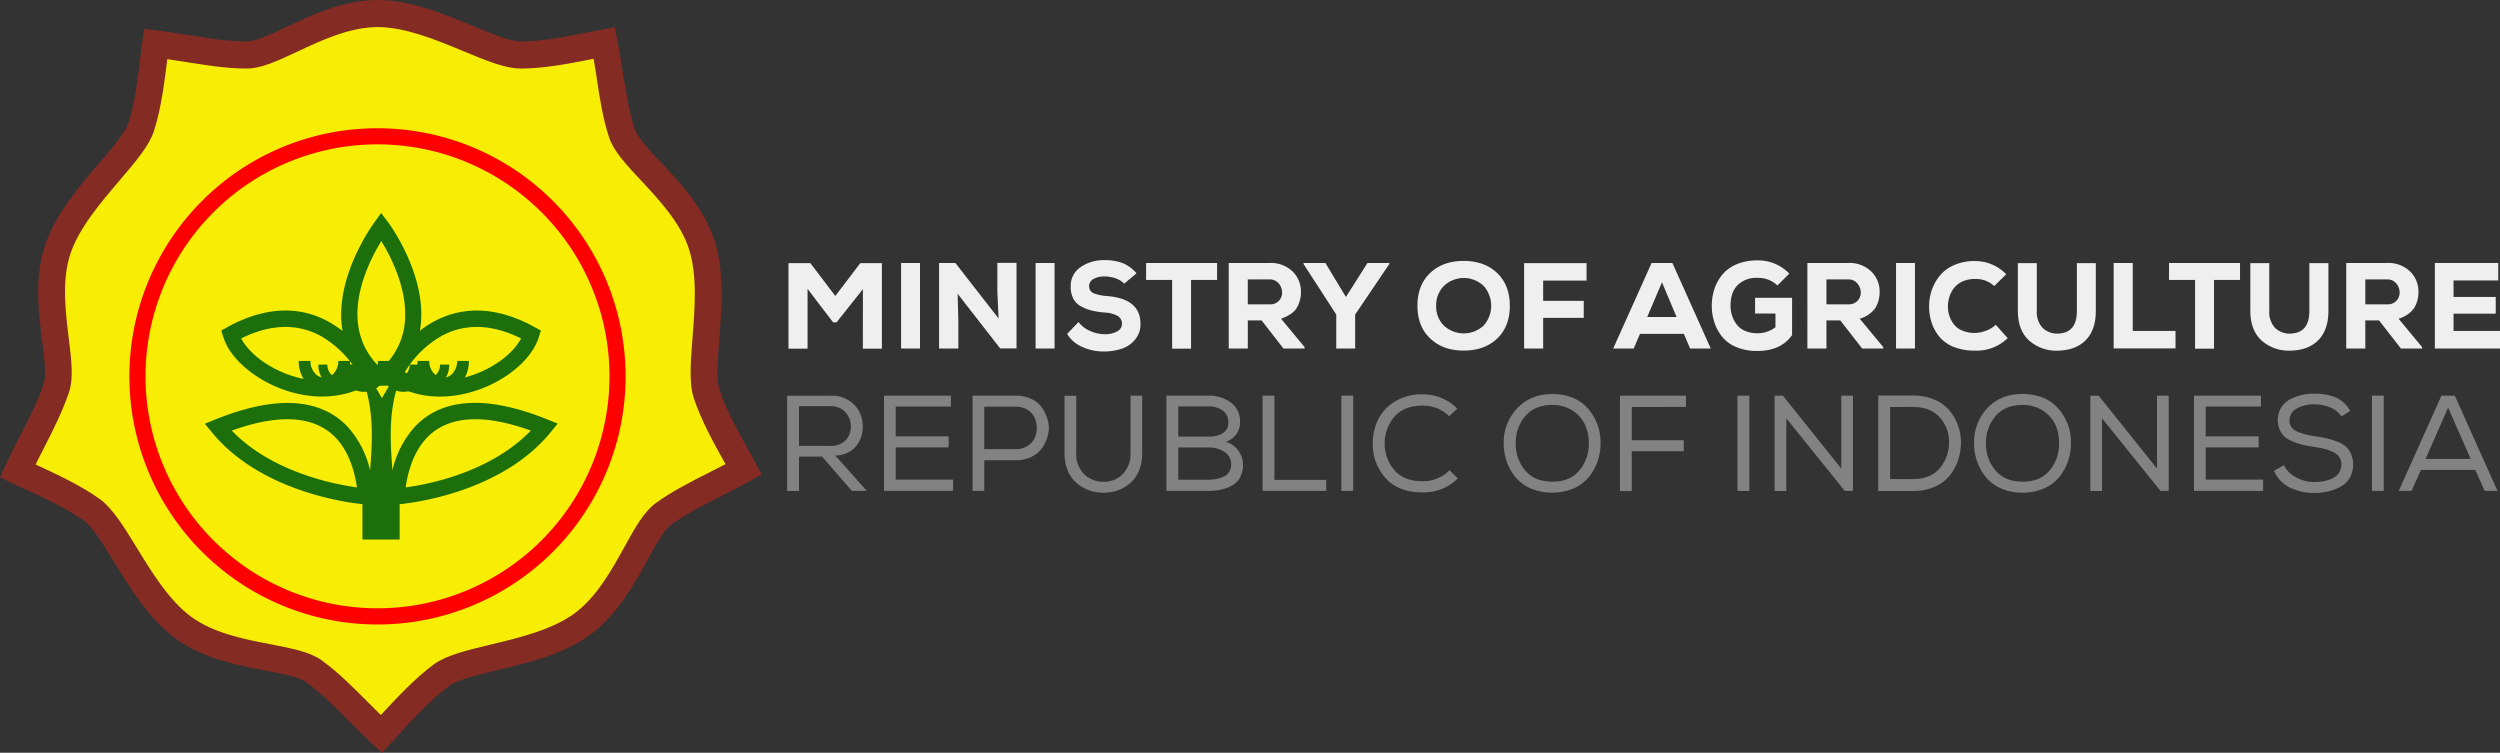
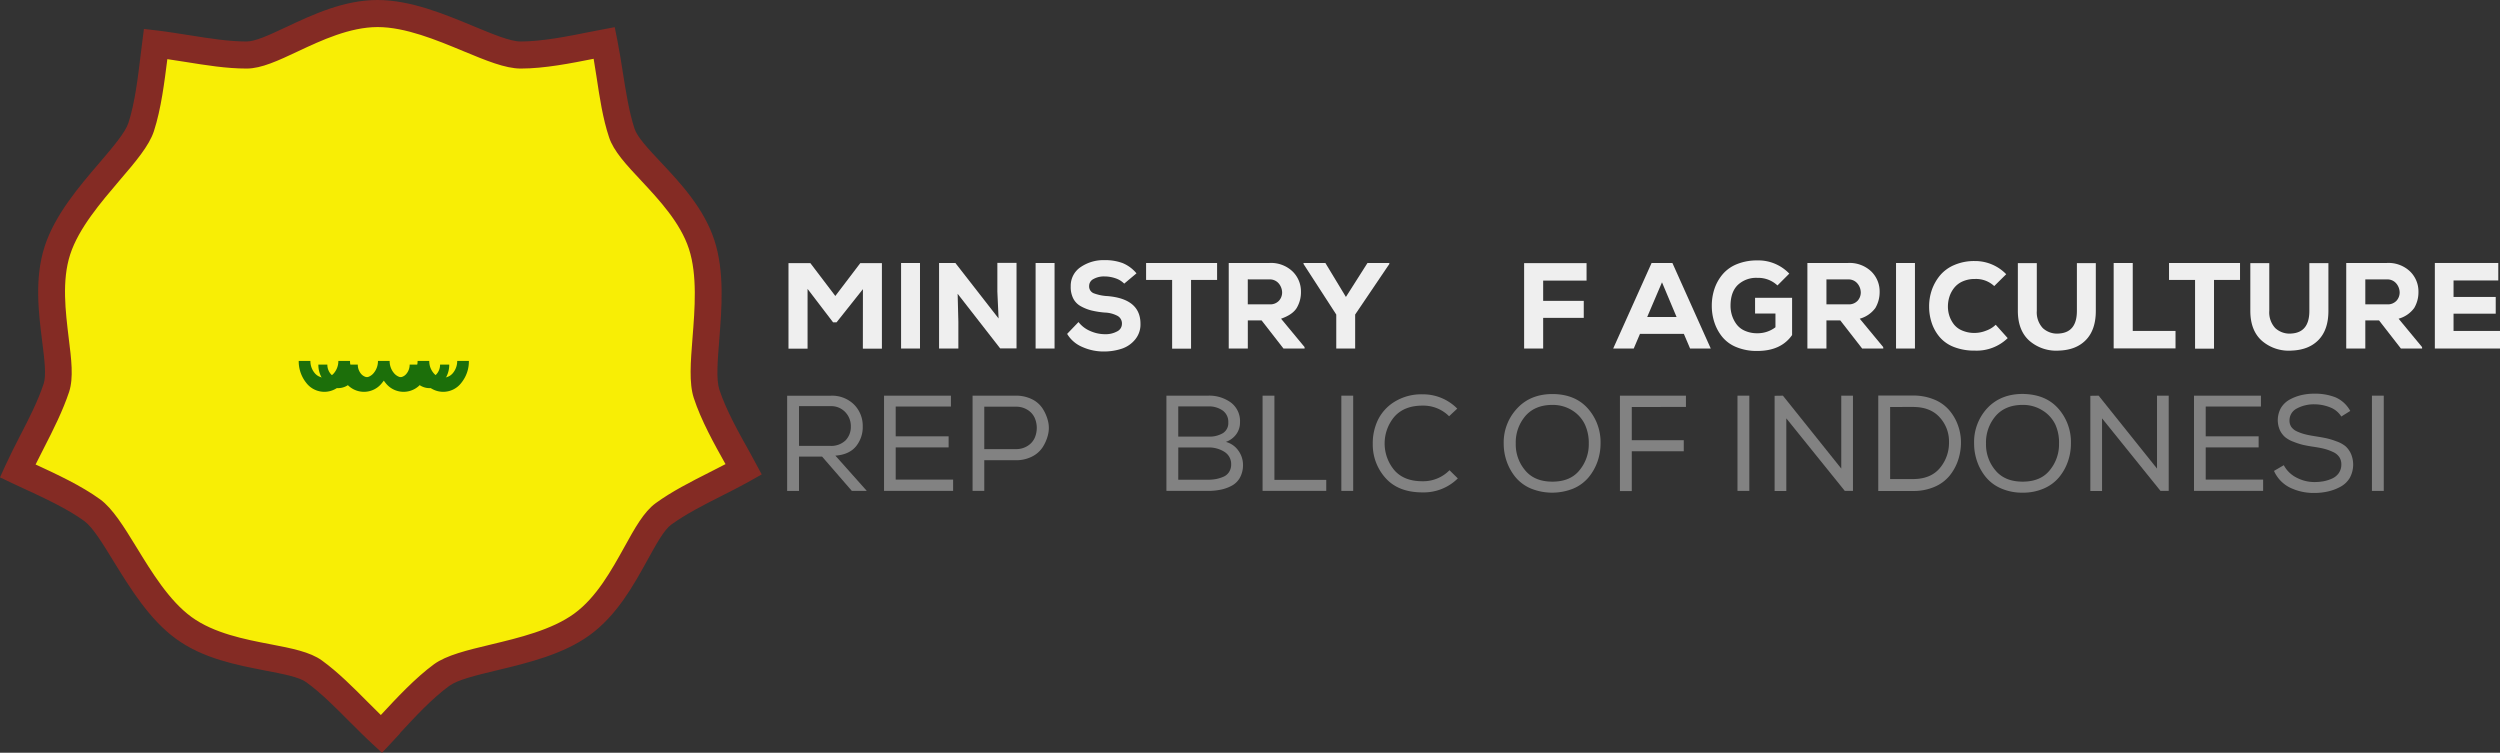
<svg xmlns="http://www.w3.org/2000/svg" viewBox="0 0 800.74 241.09">
  <rect x="0" y="0" width="800.74" height="241.09" fill="#333333" stroke="none" />
  <defs>
    <style>.cls-1{fill:#f8ee05;}.cls-1,.cls-4{fill-rule:evenodd;}.cls-2{fill:#842b24;}.cls-3{fill:red;}.cls-4,.cls-5{fill:#1c6f0a;}.cls-6{fill:#efefef;}.cls-7{fill:#828282;}</style>
  </defs>
  <g id="Layer_2" data-name="Layer 2">
    <g id="Layer_1-2" data-name="Layer 1">
      <g id="Pertanian">
        <path class="cls-1" d="M122.13,235.92c5.32-5.65,12.36-13.77,19.37-18.86,7.79-5.66,31.15-6.21,44.91-16.2s18.88-30.14,26.13-35.41c7.54-5.48,17.18-9.48,25.69-14.26-3.73-6.8-9.27-16-11.95-24.25-3-9.16,3.72-31.54-1.54-47.72S201.91,52,199.15,43.43c-2.89-8.87-3.71-19.27-5.63-28.84-7.62,1.44-18.09,3.87-26.76,3.87-9.62,0-28.84-13.28-45.85-13.28S87.92,18.46,79,18.46c-9.33,0-19.47-2.43-29.16-3.56-1,7.69-1.91,18.4-4.59,26.64-3,9.15-21.55,23.33-26.81,39.51s2.45,35.48-.32,44c-2.89,8.87-8.33,17.77-12.4,26.64,7,3.31,16.91,7.5,23.92,12.59C37.38,169.94,45.12,192,58.88,202s34.5,8.64,41.75,13.91c7.55,5.48,14.33,13.41,21.5,20Z" />
        <path class="cls-2" d="M128.12,234.91,125.26,238l-2.91,3.1-3.13-2.88c-2.51-2.31-5-4.84-7.54-7.36-4.45-4.48-8.91-8.95-13.57-12.34-2.28-1.66-7.28-2.62-13.07-3.73C75.93,213,65.1,211,56.36,204.6c-8.54-6.21-14.68-16.24-20-24.85-3.56-5.82-6.69-10.92-9.34-12.85-5.49-4-13.1-7.5-19.41-10.42l-3.82-1.77L0,152.89,1.77,149c1.44-3.13,3.05-6.29,4.67-9.45C9.32,134,12.19,128.37,14,122.85c.87-2.66.24-7.72-.5-13.59-1.15-9.19-2.51-20.11.83-30.41,3.26-10,10.91-19,17.47-26.64,4.43-5.19,8.32-9.74,9.34-12.86,2.08-6.43,3.07-14.76,3.9-21.68.09-.76.17-1.48.52-4.17l.54-4.23,4.2.49c3.3.38,6.86,1,10.43,1.53,6.27,1,12.53,2,18.25,2h0c2.85,0,7.44-2.16,12.77-4.66C100.14,4.69,110.14,0,120.91,0c10.55,0,21.41,4.51,30.74,8.38,6.3,2.61,11.82,4.91,15.11,4.91,6.8,0,15-1.63,21.84-3l4.13-.8,4.16-.79.84,4.17c.69,3.45,1.23,6.92,1.77,10.4,1,6.22,1.95,12.45,3.74,17.95.87,2.68,4.34,6.39,8.37,10.69C218,58.69,225.5,66.75,228.83,77c3.27,10,2.34,21.76,1.55,31.81-.55,6.82-1,12.8,0,15.9,2.1,6.47,6.19,13.78,9.59,19.85.67,1.2,1.31,2.35,2,3.68l2,3.72-3.71,2.08c-2.94,1.66-6.14,3.28-9.34,4.9-5.63,2.85-11.26,5.71-15.93,9.1-2.27,1.65-4.72,6.1-7.57,11.26-4.48,8.13-9.81,17.79-18.56,24.14-8.51,6.19-20,8.93-29.79,11.28-6.63,1.59-12.43,3-15.11,4.93-5.54,4-11.2,10.14-15.91,15.23ZM122,229c5-5.4,11-11.84,17-16.24,4-2.91,10.62-4.5,18.18-6.31,9-2.16,19.53-4.67,26.72-9.9s12-14,16.07-21.31c3.35-6.07,6.24-11.31,10.06-14.09,5.17-3.76,11.14-6.78,17.11-9.81q2.63-1.32,5.24-2.68c-3.58-6.39-7.85-14.05-10.17-21.21-1.55-4.76-1-11.52-.4-19.23.74-9.28,1.59-20.08-1.14-28.48s-9.57-15.75-15.3-21.88c-4.74-5.06-8.84-9.43-10.3-13.92-2-6-3-12.68-4-19.3q-.45-2.93-.93-5.81c-7.18,1.43-15.79,3.13-23.33,3.13-5,0-11.24-2.61-18.41-5.58-8.58-3.56-18.57-7.71-27.44-7.71s-18,4.23-25.55,7.79c-6.28,2.95-11.71,5.5-16.4,5.5v0c-6.43,0-13-1.06-19.59-2.12-1.93-.31-3.86-.62-5.82-.9C52.68,26.12,51.64,34.8,49.3,42c-1.54,4.73-5.95,9.89-11,15.78-6,7.07-13.08,15.29-15.82,23.72S21,99.88,22,108.22c.86,6.86,1.6,12.78.14,17.29-2,6-5,12-8.08,18-.9,1.75-1.8,3.5-2.66,5.26,6.64,3.07,14.59,6.75,20.69,11.18,4,2.93,7.58,8.73,11.63,15.34,4.85,7.93,10.49,17.16,17.66,22.36s17,7.12,25.25,8.7c6.81,1.31,12.68,2.44,16.5,5.21,5.16,3.75,9.89,8.5,14.61,13.25,1.39,1.39,2.78,2.78,4.18,4.15Z" />
-         <path class="cls-3" d="M120.91,41.08A79.47,79.47,0,1,1,64.72,64.35,79.2,79.2,0,0,1,120.91,41.08ZM173.45,68a74.3,74.3,0,1,0,21.76,52.54A74.06,74.06,0,0,0,173.45,68Z" />
-         <path class="cls-4" d="M118.54,150.71h0c.69-9,1.23-18-1.6-27a27.6,27.6,0,0,1-4.88,2c-7.25,2.25-15.13,1.41-22-1.18s-12.79-7-16.14-11.8a18,18,0,0,1-2.43-4.87l-.61-2,1.83-1c1-.58,2-1.1,3-1.56C88.08,97.48,98,99,105.3,103.08a33.26,33.26,0,0,1,4.42,2.94c-3-17.24,10.29-34.91,10.34-35l2-2.78L124.19,71s10.75,14.29,10.75,29.65h0a31.24,31.24,0,0,1-.44,5.27,33.63,33.63,0,0,1,4.34-2.87c7.35-4,17.22-5.6,29.57.27,1,.46,2,1,3,1.56l1.83,1-.62,2a18,18,0,0,1-2.43,4.88c-3.34,4.83-9.27,9.21-16.13,11.79s-14.75,3.43-22,1.18a27.09,27.09,0,0,1-4.77-2c-2.82,9-2.27,18-1.59,26.93a31.08,31.08,0,0,1,7.2-14c7-7.45,19.66-11.53,42.49-2.29l3.24,1.31-2.21,2.71C160.87,157.47,132.91,161,128,161.5v11.32H116.09V161.48c-5.43-.56-32.89-4.24-48.27-23.06l-2.21-2.71,3.24-1.31c22.83-9.24,35.46-5.16,42.49,2.29a31.06,31.06,0,0,1,7.2,14Zm3.78-23.18,1.16-2,1.17-2H120l1.17,2,1.17,2Zm-.19-50.3c-4.68,7.6-14.56,27.45,0,40.87a22.78,22.78,0,0,0,7.65-17.42h0C129.79,91.1,125,81.87,122.13,77.23Zm-7.63,42a32.33,32.33,0,0,0-11.69-11.57c-6.08-3.35-14.35-4.6-24.88.41l-.68.33a15.52,15.52,0,0,0,.93,1.52c2.76,4,7.8,7.67,13.71,9.9s12.59,3,18.66,1.07a21.91,21.91,0,0,0,4-1.66Zm26.84-11.57a32.33,32.33,0,0,0-11.69,11.57,21.82,21.82,0,0,0,3.94,1.66c6.08,1.88,12.78,1.15,18.67-1.07s11-5.9,13.71-9.9a15.52,15.52,0,0,0,.93-1.52l-.69-.33c-10.52-5-18.79-3.76-24.87-.42Zm-4.66,32.61c-4.52,4.78-6.12,11.44-6.74,15.84,7.56-1,27.27-4.93,40.09-18.19-18.07-6.51-27.94-3.38-33.35,2.35Zm-22.36,15.84c-.62-4.4-2.22-11.06-6.73-15.84-5.42-5.73-15.29-8.86-33.36-2.35,12.82,13.26,32.53,17.15,40.09,18.19Z" />
        <path class="cls-5" d="M143.89,116.78a8.33,8.33,0,0,1-1.85,5.33,5.63,5.63,0,0,1-8.94,0c-.14-.17-.28-.36-.41-.54-.13.18-.27.37-.41.54a5.63,5.63,0,0,1-8.94,0c-.14-.17-.28-.36-.41-.54-.13.18-.27.37-.41.54a5.63,5.63,0,0,1-8.94,0c-.15-.17-.28-.36-.41-.54-.13.18-.27.37-.41.54a5.63,5.63,0,0,1-8.94,0,8.28,8.28,0,0,1-1.85-5.33h2.88a4.52,4.52,0,0,0,1,2.9,3.21,3.21,0,0,0,2.44,1.2,3.18,3.18,0,0,0,2.43-1.2,4.53,4.53,0,0,0,1-2.9h2.88a4.52,4.52,0,0,0,1,2.9,3.21,3.21,0,0,0,2.44,1.2,3.18,3.18,0,0,0,2.43-1.2,4.53,4.53,0,0,0,1-2.9h2.88a4.48,4.48,0,0,0,1,2.9,3.06,3.06,0,0,0,4.86,0,4.53,4.53,0,0,0,1-2.9h2.88a4.48,4.48,0,0,0,1,2.9,3.06,3.06,0,0,0,4.86,0,4.48,4.48,0,0,0,1-2.9Z" />
        <path class="cls-5" d="M150.18,115.61a10.9,10.9,0,0,1-2.41,7,7.29,7.29,0,0,1-11.62,0c-.19-.23-.36-.46-.53-.71-.17.25-.35.48-.54.71a7.29,7.29,0,0,1-11.62,0c-.19-.23-.36-.46-.53-.71-.17.25-.35.48-.54.71a7.29,7.29,0,0,1-11.62,0c-.18-.23-.36-.46-.53-.71-.17.25-.35.48-.54.71a7.29,7.29,0,0,1-11.62,0,11,11,0,0,1-2.4-7h3.74a5.92,5.92,0,0,0,1.31,3.8,4,4,0,0,0,6.33,0,5.92,5.92,0,0,0,1.31-3.8h3.74a5.92,5.92,0,0,0,1.31,3.8,4,4,0,0,0,6.33,0,5.92,5.92,0,0,0,1.31-3.8h3.74a5.92,5.92,0,0,0,1.31,3.8,4,4,0,0,0,6.33,0,5.92,5.92,0,0,0,1.31-3.8h3.74a5.92,5.92,0,0,0,1.31,3.8,4,4,0,0,0,6.33,0,6,6,0,0,0,1.31-3.8Z" />
      </g>
      <path class="cls-6" d="M276.39,92.61l-8.45,10.64h-1.1l-8.18-10.72v19.14h-6.11V84.27h7l8,10.53,8-10.53h6.92v27.4h-6.1Z" />
      <path class="cls-6" d="M288.61,111.63V84.23h6.06v27.4Z" />
      <path class="cls-6" d="M319.84,102l-.39-8.61v-9.2h6.14v27.4h-5.24L306.73,94.1l.23,9v8.53h-6.18V84.23H306Z" />
      <path class="cls-6" d="M331.7,111.63V84.23h6.07v27.4Z" />
      <path class="cls-6" d="M360.08,90.85a7,7,0,0,0-2.84-1.73,10.88,10.88,0,0,0-3.5-.58,6.79,6.79,0,0,0-3.48.82,2.47,2.47,0,0,0-1.41,2.19,2.36,2.36,0,0,0,1.43,2.37,14.7,14.7,0,0,0,4.48.92q10.53.9,10.53,8.88a7.52,7.52,0,0,1-1.69,5,9.31,9.31,0,0,1-4.22,2.94,17.92,17.92,0,0,1-5.64.92,16.69,16.69,0,0,1-7-1.41,10.33,10.33,0,0,1-4.94-4.23l3.64-3.79a9.33,9.33,0,0,0,3.8,2.89,11.55,11.55,0,0,0,4.58,1,7.67,7.67,0,0,0,4-.9,2.67,2.67,0,0,0,1.53-2.35,2.78,2.78,0,0,0-1.31-2.56,9.29,9.29,0,0,0-4.21-1.12,28.33,28.33,0,0,1-4.21-.66,14.06,14.06,0,0,1-3.38-1.33,5.9,5.9,0,0,1-2.49-2.53,8.1,8.1,0,0,1-.8-3.93,7.16,7.16,0,0,1,3.19-6.12,12.94,12.94,0,0,1,7.65-2.22,16,16,0,0,1,5.77.94,11.43,11.43,0,0,1,4.45,3.29Z" />
      <path class="cls-6" d="M375.43,89.67h-8.34V84.23h22.74v5.44h-8.34v22h-6.06Z" />
      <path class="cls-6" d="M417.86,111.63h-6.77l-7-9h-4.42v9h-6.11V84.23h13a10,10,0,0,1,7.43,2.7,8.91,8.91,0,0,1,2.7,6.54,9.76,9.76,0,0,1-1.37,5.18q-1.32,2.14-5,3.43l7.52,9.08Zm-18.2-22.15v8h7a3.79,3.79,0,0,0,3-1.17,3.93,3.93,0,0,0,1-2.66,4.63,4.63,0,0,0-1.1-2.88,3.68,3.68,0,0,0-3-1.27Z" />
      <path class="cls-6" d="M431.09,95.11,438,84.23h7v.32l-10.95,16.2v10.88H428V100.75l-10.49-16.2v-.32h7Z" />
-       <path class="cls-6" d="M479.55,108.42q-4.07,3.87-10.72,3.87t-10.73-3.87Q454,104.55,454,97.93t4.07-10.49q4.08-3.87,10.73-3.87t10.72,3.87q4.06,3.87,4.07,10.49T479.55,108.42Zm-4.36-16.85a9.23,9.23,0,0,0-12.7,0A8.73,8.73,0,0,0,460,97.93a8.64,8.64,0,0,0,2.47,6.36,9.37,9.37,0,0,0,12.72,0,9.54,9.54,0,0,0,0-12.72Z" />
      <path class="cls-6" d="M488.17,111.63V84.27h20v5.6H494.27v6.5h13v5.44h-13v9.82Z" />
      <path class="cls-6" d="M539.33,106.93H525.28l-2,4.7H516.7L529,84.23h6.66l12.29,27.4h-6.62Zm-7-16.51-4.74,11.11H537Z" />
      <path class="cls-6" d="M569.31,91.43A8.94,8.94,0,0,0,562.89,89a8.54,8.54,0,0,0-6.3,2.29c-1.54,1.52-2.31,3.75-2.31,6.67a10.29,10.29,0,0,0,.45,3,9.81,9.81,0,0,0,1.41,2.82,6.58,6.58,0,0,0,2.7,2.15,9.51,9.51,0,0,0,4,.81,9.41,9.41,0,0,0,5.83-1.92v-4.39h-6.53V95.39H574v11.93c-2.38,3.4-6.09,5.09-11.16,5.09a17,17,0,0,1-6.69-1.23,11.32,11.32,0,0,1-4.56-3.33,14.46,14.46,0,0,1-2.48-4.6,16.77,16.77,0,0,1-.83-5.28,17.16,17.16,0,0,1,.88-5.54,14.32,14.32,0,0,1,2.63-4.62,11.78,11.78,0,0,1,4.6-3.23,17,17,0,0,1,6.49-1.17,13.68,13.68,0,0,1,10.22,4.23Z" />
      <path class="cls-6" d="M603.21,111.63h-6.77l-7-9H585v9h-6.1V84.23h13a10.05,10.05,0,0,1,7.44,2.7,8.91,8.91,0,0,1,2.7,6.54,10,10,0,0,1-1.37,5.18,9.22,9.22,0,0,1-5,3.43l7.51,9.08ZM585,89.48v8h7a3.79,3.79,0,0,0,3-1.17,3.93,3.93,0,0,0,1-2.66,4.57,4.57,0,0,0-1.1-2.88,3.68,3.68,0,0,0-3-1.27Z" />
      <path class="cls-6" d="M607.29,111.63V84.23h6.06v27.4Z" />
      <path class="cls-6" d="M643.06,108.3a14.3,14.3,0,0,1-10.53,4,17.82,17.82,0,0,1-6.67-1.15,11.41,11.41,0,0,1-4.58-3.17,13.66,13.66,0,0,1-2.54-4.5,16.45,16.45,0,0,1-.85-5.38,16.1,16.1,0,0,1,.88-5.27,15.19,15.19,0,0,1,2.63-4.64A12.18,12.18,0,0,1,626,84.86a16.1,16.1,0,0,1,6.52-1.25,13.89,13.89,0,0,1,10.06,4.22l-3.84,3.8a8.5,8.5,0,0,0-6.22-2.27,9.32,9.32,0,0,0-3.95.8,7.06,7.06,0,0,0-2.72,2.12,8.91,8.91,0,0,0-1.47,2.81,10.41,10.41,0,0,0-.47,3.08,9.71,9.71,0,0,0,.47,3,9.26,9.26,0,0,0,1.43,2.7,6.52,6.52,0,0,0,2.68,2,9.85,9.85,0,0,0,4,.77,10.16,10.16,0,0,0,3.64-.73,8.53,8.53,0,0,0,3.09-1.89Z" />
      <path class="cls-6" d="M671.28,84.27v15.3q0,6-3.11,9.26t-8.63,3.46a13.11,13.11,0,0,1-9.47-3.09q-3.75-3.28-3.76-9.63V84.27h6.07v15.3a7.38,7.38,0,0,0,1.92,5.52,6.74,6.74,0,0,0,5.28,1.73q5.64-.41,5.64-7.25V84.27Z" />
      <path class="cls-6" d="M683.11,84.23V106h13.7v5.6H677V84.23Z" />
      <path class="cls-6" d="M703.07,89.67h-8.34V84.23h22.74v5.44h-8.33v22h-6.07Z" />
      <path class="cls-6" d="M745.78,84.27v15.3q0,6-3.12,9.26T734,112.29a13.11,13.11,0,0,1-9.47-3.09q-3.75-3.28-3.76-9.63V84.27h6.07v15.3a7.38,7.38,0,0,0,1.92,5.52,6.74,6.74,0,0,0,5.28,1.73q5.64-.41,5.64-7.25V84.27Z" />
      <path class="cls-6" d="M775.8,111.63H769l-7-9H757.6v9h-6.11V84.23h13a10,10,0,0,1,7.43,2.7,8.91,8.91,0,0,1,2.7,6.54,9.85,9.85,0,0,1-1.36,5.18,9.22,9.22,0,0,1-5,3.43l7.51,9.08ZM757.6,89.48v8h7a3.79,3.79,0,0,0,3-1.17,3.93,3.93,0,0,0,1-2.66,4.57,4.57,0,0,0-1.1-2.88,3.68,3.68,0,0,0-3-1.27Z" />
      <path class="cls-6" d="M800.74,111.63H779.87V84.23h20.32v5.6H785.86v5.28h13.51v5.36H785.86V106h14.88Z" />
      <path class="cls-7" d="M263.32,146.25h-7.4v11h-3.8v-30.5H266a10,10,0,0,1,7.6,2.88,9.63,9.63,0,0,1,2.73,6.88,9.75,9.75,0,0,1-2.14,6.43q-2.18,2.67-6.62,3l10.06,11.29h-4.79Zm7.47-5.16a6.19,6.19,0,0,0,1.73-4.51,6.44,6.44,0,0,0-1.7-4.49,6.15,6.15,0,0,0-4.84-2H255.92v12.72h9.89A6.66,6.66,0,0,0,270.79,141.09Z" />
      <path class="cls-7" d="M283.15,126.73h21.43v3.49H286.89v9.54h16.95v3.53H286.89v10.32h18.39v3.62H283.15Z" />
      <path class="cls-7" d="M315.26,157.23h-3.75v-30.5h13.86a11.42,11.42,0,0,1,5.14,1.13,8.48,8.48,0,0,1,3.44,3,13.3,13.3,0,0,1,1.72,4,9.1,9.1,0,0,1,0,4.4,13,13,0,0,1-1.72,4,8.63,8.63,0,0,1-3.44,3,11.17,11.17,0,0,1-5.14,1.15H315.26Zm13.83-14.38a5.89,5.89,0,0,0,2.29-2.53,8,8,0,0,0,0-6.53,5.89,5.89,0,0,0-2.29-2.53,6.81,6.81,0,0,0-3.72-1H315.26v13.59h10.11A6.81,6.81,0,0,0,329.09,142.85Z" />
-       <path class="cls-7" d="M365.84,126.77v18.3q0,6.06-3.55,9.39a12.39,12.39,0,0,1-8.82,3.33,12.69,12.69,0,0,1-8.87-3.31q-3.63-3.3-3.64-9.41v-18.3h3.75v18.3a9,9,0,0,0,2.53,6.8,8.6,8.6,0,0,0,6.23,2.44,8.33,8.33,0,0,0,6.16-2.48,9.22,9.22,0,0,0,2.47-6.8v-18.3h3.7Z" />
      <path class="cls-7" d="M386.93,126.73a11.77,11.77,0,0,1,7.32,2.2,7.45,7.45,0,0,1,2.92,6.34,6.34,6.34,0,0,1-1.18,3.79,7,7,0,0,1-3.35,2.48,7.09,7.09,0,0,1,4.05,2.86,7.73,7.73,0,0,1,1.44,4.42,8.41,8.41,0,0,1-.92,4.05,6.48,6.48,0,0,1-2.54,2.62,12.59,12.59,0,0,1-3.53,1.32,19.56,19.56,0,0,1-4.21.42H373.6v-30.5Zm-9.54,13.11h9.72a8.36,8.36,0,0,0,4.59-1.11,3.78,3.78,0,0,0,1.72-3.42,4.47,4.47,0,0,0-1.78-3.81,7.67,7.67,0,0,0-4.71-1.33h-9.54Zm0,13.82h9.54a14.44,14.44,0,0,0,2.53-.22,11.73,11.73,0,0,0,2.35-.72,4,4,0,0,0,1.85-1.53,4.42,4.42,0,0,0,.68-2.5,4.56,4.56,0,0,0-2.22-4,9.19,9.19,0,0,0-5-1.37h-9.72Z" />
      <path class="cls-7" d="M408.19,153.7h16.6v3.53H404.4v-30.5h3.79Z" />
      <path class="cls-7" d="M429.63,126.73h3.79v30.5h-3.79Z" />
      <path class="cls-7" d="M455.6,157.71q-7.64,0-11.74-4.51a16,16,0,0,1-4.17-11,17.26,17.26,0,0,1,1.66-7.71,14.19,14.19,0,0,1,5.4-5.86,16.31,16.31,0,0,1,8.85-2.33,15.36,15.36,0,0,1,11.15,4.58l-2.61,2.44a11.66,11.66,0,0,0-8.54-3.4q-5.84,0-9,3.57a13.32,13.32,0,0,0,.07,17.19q3.09,3.47,8.93,3.46a11.79,11.79,0,0,0,8.67-3.53l2.66,2.62A15.47,15.47,0,0,1,455.6,157.71Z" />
      <path class="cls-7" d="M508.65,130.91a16.25,16.25,0,0,1,4,11.16,17.49,17.49,0,0,1-1,5.83,16.48,16.48,0,0,1-2.84,5,13,13,0,0,1-4.85,3.57,18.1,18.1,0,0,1-13.62,0,13,13,0,0,1-4.88-3.57,16.54,16.54,0,0,1-2.83-5,17.29,17.29,0,0,1-1-5.86A15.88,15.88,0,0,1,486,130.74q4.24-4.53,11.3-4.53Q504.57,126.26,508.65,130.91Zm-.94,5.21a10.72,10.72,0,0,0-3.94-4.55,11.69,11.69,0,0,0-6.52-1.88q-5.58,0-8.67,3.55a13,13,0,0,0-3.09,8.83,12.79,12.79,0,0,0,3.05,8.62q3,3.59,8.71,3.58t8.63-3.62a13,13,0,0,0,3-8.58A14.09,14.09,0,0,0,507.71,136.12Z" />
      <path class="cls-7" d="M540,126.73v3.62H522.65V141H539.3v3.53H522.65v12.76h-3.79V126.73Z" />
      <path class="cls-7" d="M556.51,126.73h3.79v30.5h-3.79Z" />
      <path class="cls-7" d="M571.06,126.73l18.69,23.35V126.73h3.75v30.5h-2.62L572.15,134v23.27H568.4v-30.5Z" />
      <path class="cls-7" d="M601.6,126.69h11.11a17.37,17.37,0,0,1,6.76,1.26,12.64,12.64,0,0,1,4.83,3.4,15.27,15.27,0,0,1,2.79,4.77,16,16,0,0,1,1,5.51,17.91,17.91,0,0,1-.91,5.73,15.89,15.89,0,0,1-2.73,5,12.56,12.56,0,0,1-4.83,3.57,16.87,16.87,0,0,1-6.87,1.33H601.6V126.69Zm19.72,23.24a12.57,12.57,0,0,0,2.94-8.34,11.35,11.35,0,0,0-3-7.93q-3-3.32-8.54-3.31H605.4v23.09h7.31Q618.38,153.44,621.32,149.93Z" />
      <path class="cls-7" d="M659.31,130.91a16.2,16.2,0,0,1,4,11.16,17.24,17.24,0,0,1-1,5.83,16.25,16.25,0,0,1-2.83,5,13,13,0,0,1-4.86,3.57,16.56,16.56,0,0,1-6.79,1.33,16.73,16.73,0,0,1-6.82-1.33,13,13,0,0,1-4.88-3.57,16.34,16.34,0,0,1-2.83-5,17.29,17.29,0,0,1-1-5.86,15.91,15.91,0,0,1,4.24-11.33c2.84-3,6.6-4.53,11.31-4.53Q655.24,126.26,659.31,130.91Zm-.93,5.21a10.75,10.75,0,0,0-4-4.55,11.63,11.63,0,0,0-6.51-1.88q-5.58,0-8.67,3.55a13,13,0,0,0-3.09,8.83,12.79,12.79,0,0,0,3.05,8.62q3,3.59,8.71,3.58t8.63-3.62a13,13,0,0,0,3-8.58A13.94,13.94,0,0,0,658.38,136.12Z" />
      <path class="cls-7" d="M672.19,126.73l18.69,23.35V126.73h3.75v30.5H692L673.28,134v23.27h-3.75v-30.5Z" />
      <path class="cls-7" d="M702.73,126.73h21.44v3.49H706.48v9.54h16.95v3.53H706.48v10.32h18.39v3.62H702.73Z" />
      <path class="cls-7" d="M746.39,130.5a13.68,13.68,0,0,0-5.06-1,11.47,11.47,0,0,0-5.64,1.33,4.24,4.24,0,0,0-2.37,3.9,3.45,3.45,0,0,0,.61,2.05,4.47,4.47,0,0,0,1.87,1.44,15.45,15.45,0,0,0,2.55.89c.86.22,1.94.43,3.25.63,1.51.24,2.73.45,3.66.66a23.66,23.66,0,0,1,3.2,1,9.27,9.27,0,0,1,2.81,1.54,7.34,7.34,0,0,1,1.72,2.38,8.83,8.83,0,0,1-.39,7.78,7.73,7.73,0,0,1-3,2.83,15.52,15.52,0,0,1-3.95,1.48,19.58,19.58,0,0,1-4.4.48,17.33,17.33,0,0,1-7.8-1.72,10.87,10.87,0,0,1-5.1-5.34l3.14-1.83a9.4,9.4,0,0,0,4.12,4,12.29,12.29,0,0,0,5.68,1.4,16.69,16.69,0,0,0,2.95-.26,12.13,12.13,0,0,0,2.74-.87,5.23,5.23,0,0,0,2.14-1.77,4.75,4.75,0,0,0,.8-2.76,4.11,4.11,0,0,0-.67-2.36,4.71,4.71,0,0,0-2-1.61,16.05,16.05,0,0,0-2.72-1c-.92-.23-2-.45-3.38-.65s-2.56-.42-3.51-.63a24.57,24.57,0,0,1-3.07-1,9.33,9.33,0,0,1-2.66-1.48,6.91,6.91,0,0,1-1.67-2.23,8,8,0,0,1,.35-7.14,7.43,7.43,0,0,1,2.83-2.68,14.81,14.81,0,0,1,3.74-1.42,18.42,18.42,0,0,1,4.08-.45,18,18,0,0,1,6.8,1.17,9.94,9.94,0,0,1,4.74,4.36l-2.87,1.79A7.26,7.26,0,0,0,746.39,130.5Z" />
      <path class="cls-7" d="M759.72,126.73h3.79v30.5h-3.79Z" />
-       <path class="cls-7" d="M786.26,126.73l13.68,30.5h-4.1l-3-6.71H775.41l-3,6.71H768.3L782,126.73Zm-2.14,3.83L776.89,147h14.46Z" />
    </g>
  </g>
</svg>